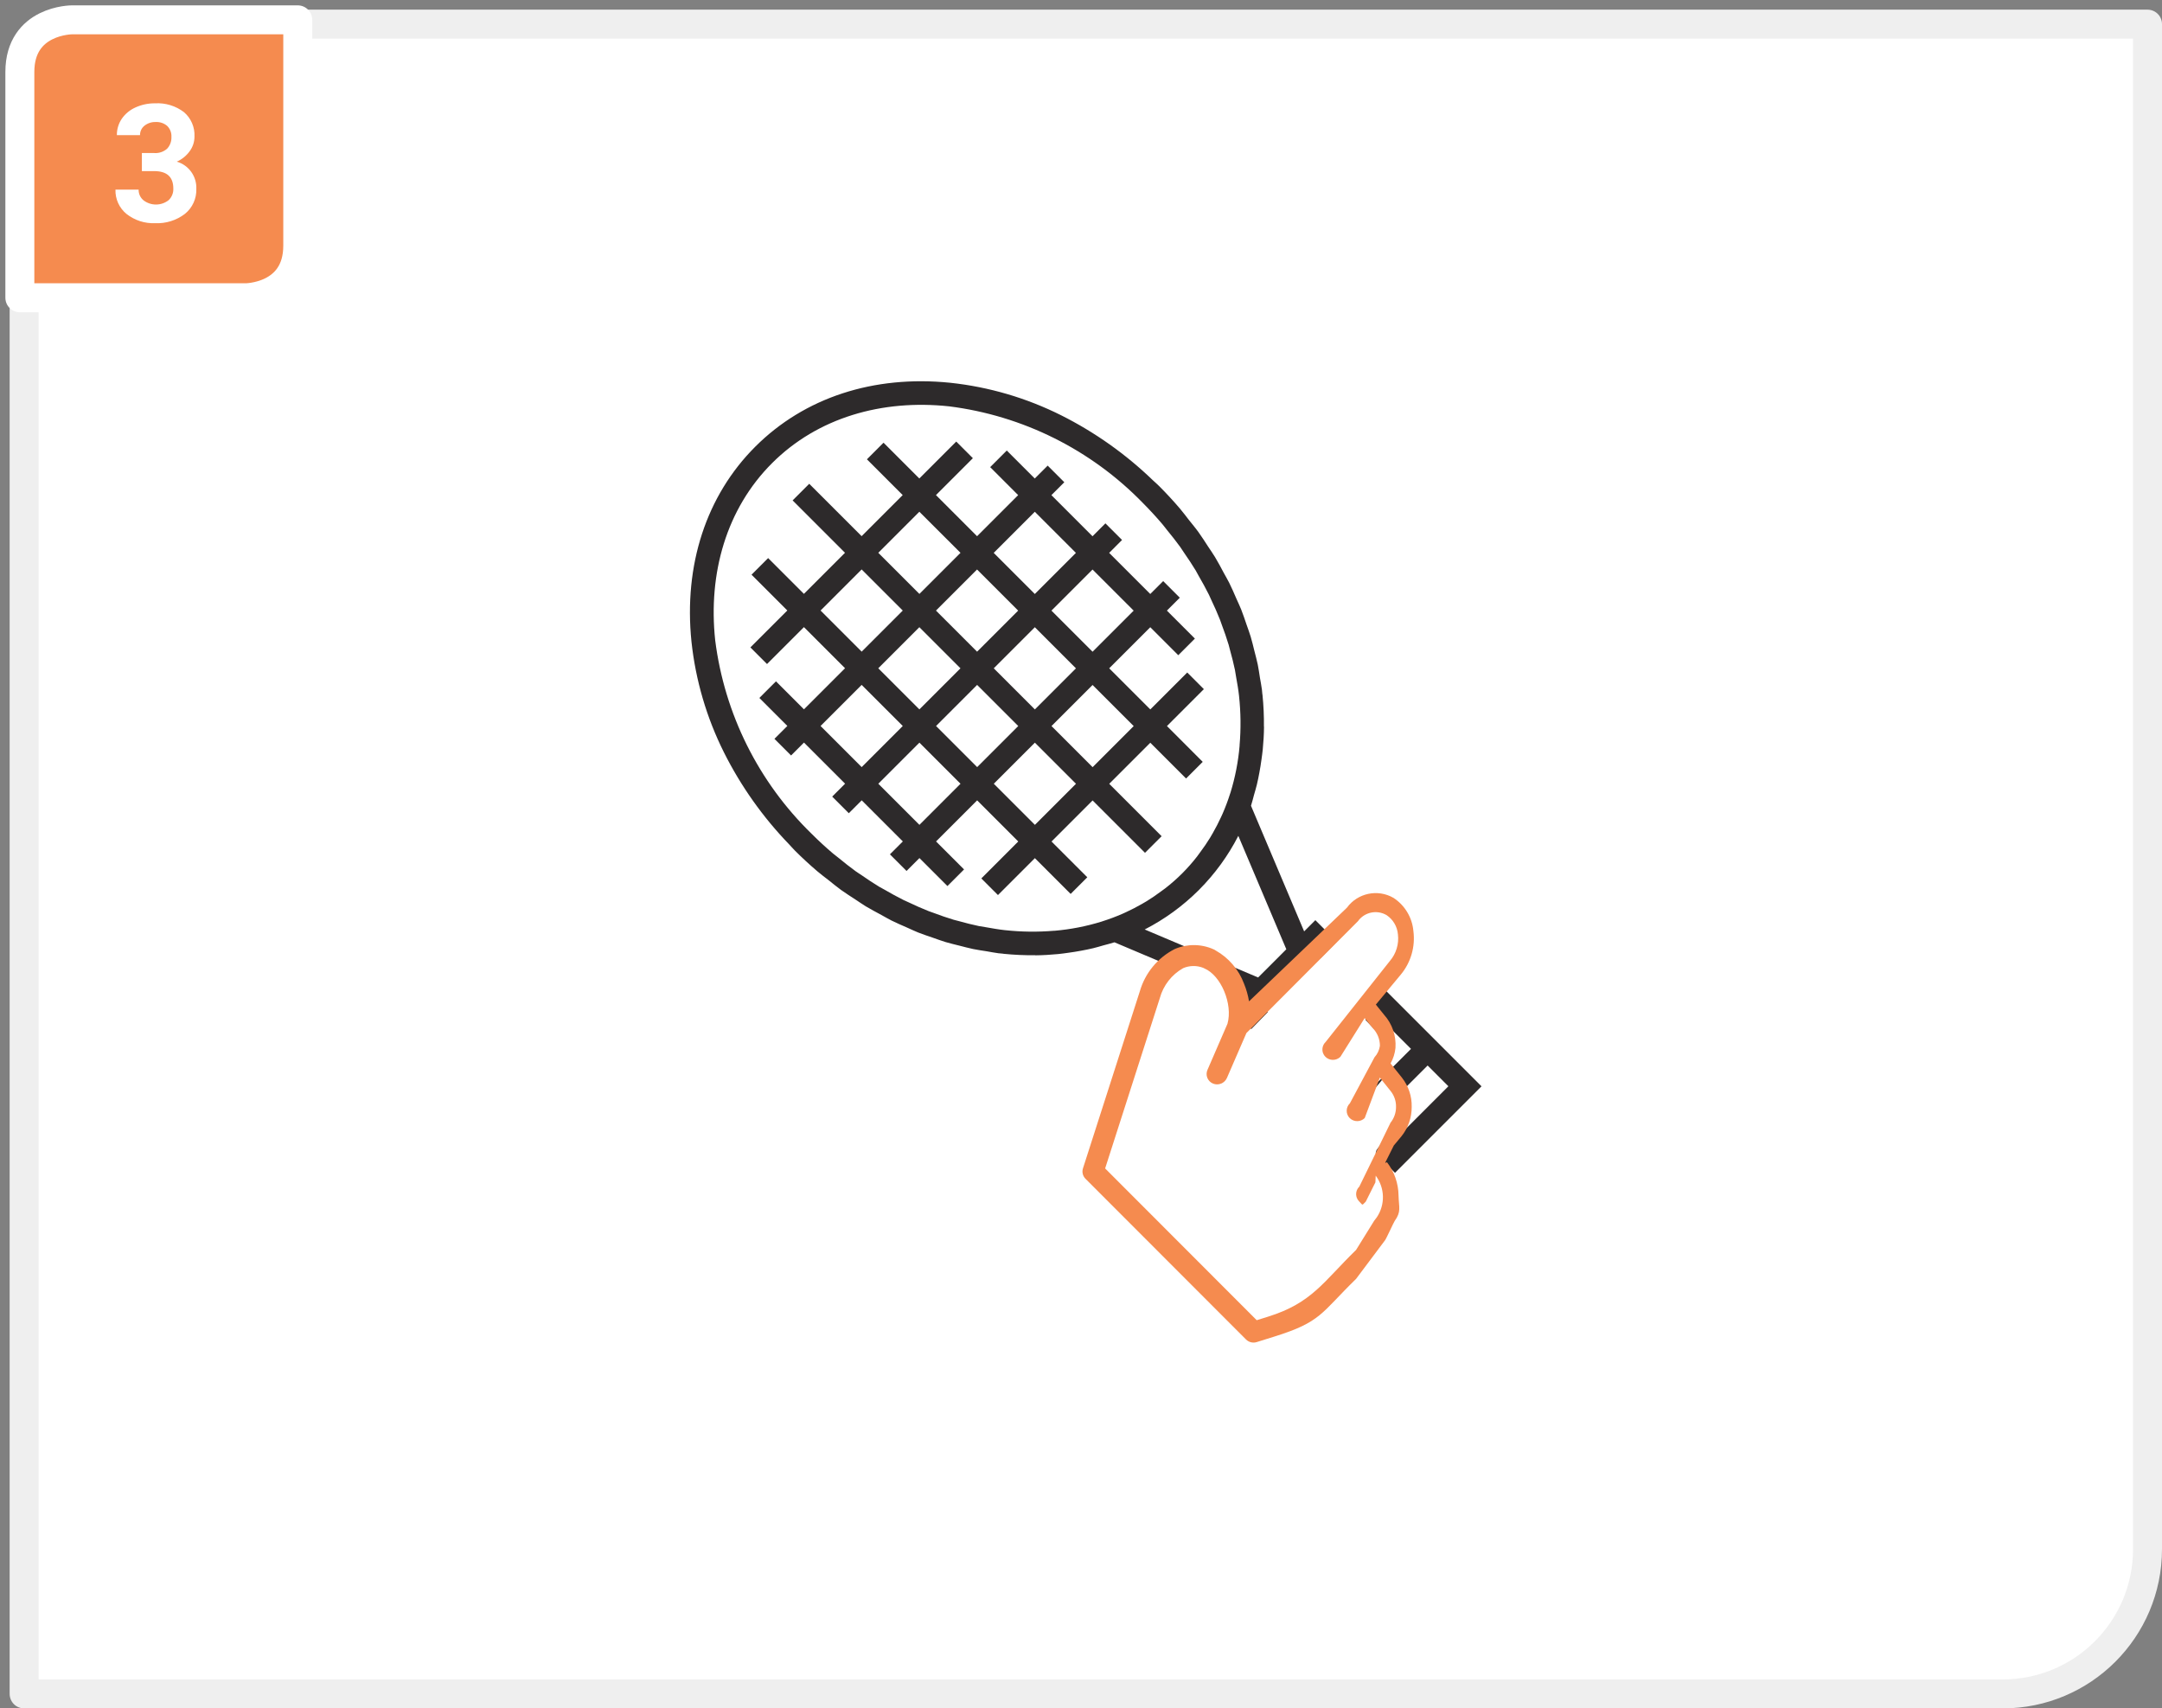
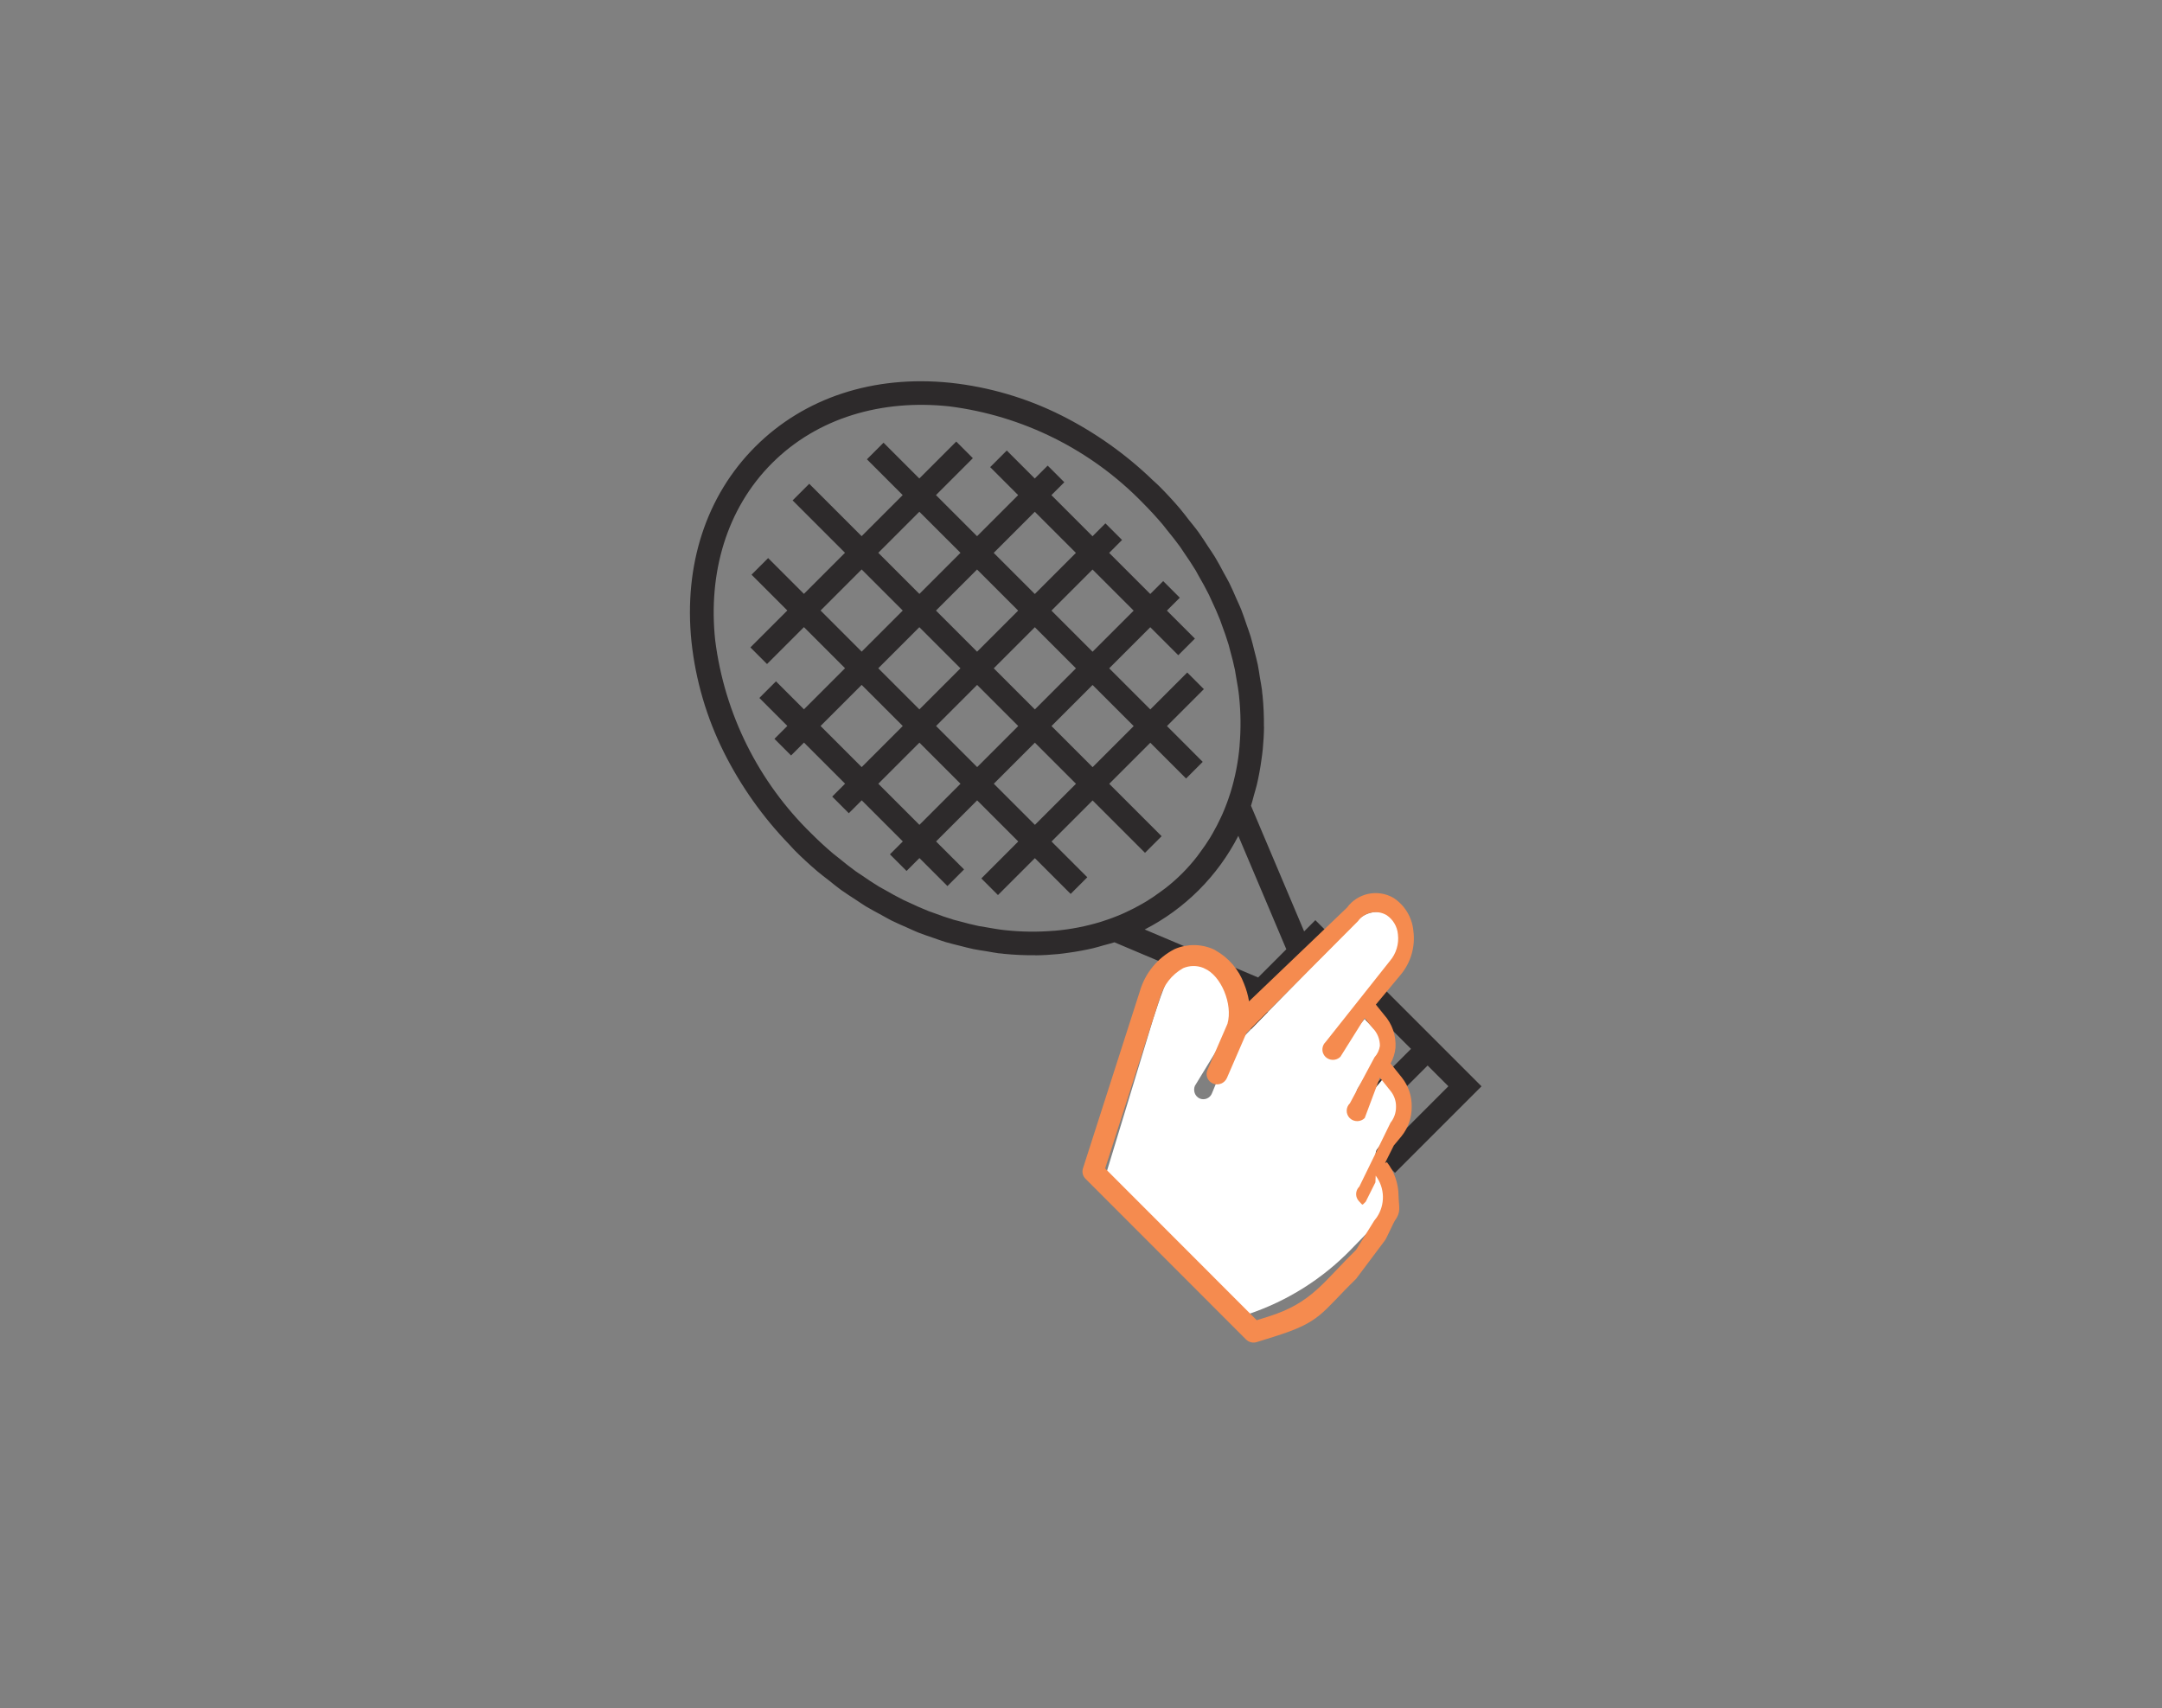
<svg xmlns="http://www.w3.org/2000/svg" width="224px" height="177px" viewBox="0 0 224 177" version="1.1">
  <rect x="0" y="0" width="224" height="177" fill="#808080" stroke="none" />
  <title>RV-get-racket-3</title>
  <desc>Created with Sketch.</desc>
  <defs />
  <g id="Page-1" stroke="none" stroke-width="1" fill="none" fill-rule="evenodd">
    <g id="Racket-Vallet-atverts-skats---stringing---get-racket" transform="translate(-607, -421)">
      <g id="infographic" transform="translate(135, 423)">
        <g id="Stringing---3" transform="translate(474, 0)">
          <g id="RV-get-racket-3">
            <g id="Stringing_-_3">
-               <path d="M15.5,0.5 L220.5,0.5 L220.5,158.5 C220.5,166.784 213.784,173.5 205.5,173.5 L0.5,173.5 L0.5,15.5 C0.5,7.216 7.216,0.5 15.5,0.5 L15.5,0.5 Z" id="Rounded_Rectangle_1_copy_2" stroke="#EFEFEF" stroke-width="3" fill="#FFFFFF" fill-rule="nonzero" stroke-linejoin="round" />
              <g id="Group" transform="translate(69, 37)">
                <path d="M27.46,0.658 C31.458,1.086 35.346,2.227 38.942,4.026 C42.439,5.78 45.649,8.055 48.462,10.773 C48.675,10.973 48.9,11.161 49.108,11.373 L49.108,11.373 C49.859,12.125 50.575,12.901 51.256,13.7 C51.578,14.076 51.864,14.471 52.169,14.857 C52.509,15.287 52.869,15.708 53.183,16.149 C53.538,16.639 53.854,17.149 54.183,17.649 C54.415,18.005 54.666,18.349 54.883,18.713 C55.207,19.245 55.492,19.793 55.783,20.337 C55.971,20.685 56.177,21.026 56.354,21.378 C56.622,21.915 56.854,22.462 57.092,23.007 C57.258,23.384 57.44,23.755 57.592,24.135 C57.798,24.65 57.966,25.174 58.146,25.695 C58.293,26.119 58.453,26.54 58.582,26.967 C58.728,27.451 58.839,27.939 58.962,28.427 C59.085,28.915 59.214,29.375 59.313,29.853 C59.406,30.308 59.467,30.766 59.54,31.223 C59.609,31.649 59.702,32.073 59.753,32.501 L59.753,32.532 L59.786,32.882 C59.786,32.928 59.802,32.974 59.807,33.021 C59.915,34.105 59.964,35.195 59.952,36.285 L59.962,36.285 C59.955,37.085 59.905,37.871 59.831,38.65 C59.798,38.999 59.746,39.34 59.7,39.685 C59.637,40.147 59.566,40.604 59.479,41.057 C59.401,41.475 59.319,41.889 59.22,42.298 C59.134,42.654 59.029,42.998 58.928,43.349 C58.82,43.725 58.738,44.114 58.613,44.482 L58.873,45.097 L64.119,57.497 L65.281,56.334 L73.158,64.211 L82.496,73.549 L82.496,73.549 L78.014,78.03 L73.533,82.512 L73.533,82.512 L64.195,73.174 L56.318,65.297 L57.481,64.135 L45.081,58.889 L44.465,58.629 C44.097,58.754 43.708,58.836 43.332,58.944 C42.983,59.044 42.632,59.15 42.281,59.236 C41.872,59.336 41.458,59.417 41.04,59.495 C40.587,59.582 40.13,59.653 39.668,59.716 C39.323,59.762 38.982,59.816 38.633,59.847 C37.854,59.921 37.067,59.971 36.268,59.978 L36.268,59.968 C35.178,59.98 34.088,59.931 33.004,59.823 C32.957,59.823 32.911,59.807 32.865,59.802 L32.515,59.769 L32.484,59.769 C32.056,59.718 31.632,59.625 31.206,59.556 C30.749,59.483 30.291,59.422 29.836,59.328 C29.358,59.228 28.885,59.098 28.41,58.978 C27.935,58.858 27.434,58.744 26.95,58.598 C26.523,58.469 26.102,58.308 25.678,58.162 C25.157,57.982 24.634,57.813 24.118,57.608 C23.738,57.456 23.367,57.274 22.99,57.108 C22.445,56.868 21.898,56.638 21.361,56.37 C21.009,56.193 20.668,55.987 20.32,55.799 C19.776,55.499 19.228,55.219 18.696,54.899 C18.335,54.679 17.988,54.428 17.632,54.199 C17.132,53.869 16.623,53.553 16.132,53.199 C15.691,52.88 15.27,52.525 14.84,52.185 C14.454,51.885 14.059,51.594 13.683,51.272 C12.883,50.591 12.107,49.875 11.356,49.124 L11.356,49.124 C11.147,48.916 10.962,48.691 10.756,48.478 C8.038,45.665 5.763,42.455 4.009,38.958 C2.21,35.362 1.069,31.474 0.641,27.476 C-0.172,19.529 2.175,12.356 7.249,7.282 L7.249,7.282 C12.34,2.192 19.513,-0.155 27.46,0.658 Z M57.378,33.146 L57.378,33.146 L57.378,33.128 C57.309,32.481 57.194,31.828 57.078,31.182 C57.032,30.924 57.001,30.666 56.949,30.41 C56.813,29.744 56.639,29.077 56.455,28.41 C56.4,28.21 56.355,28.01 56.297,27.804 C56.088,27.104 55.84,26.404 55.578,25.704 C55.517,25.54 55.466,25.374 55.402,25.211 C55.126,24.511 54.811,23.811 54.482,23.118 C54.406,22.958 54.341,22.795 54.263,22.635 C53.933,21.967 53.563,21.308 53.185,20.652 C53.08,20.471 52.985,20.285 52.885,20.106 C52.513,19.487 52.101,18.88 51.685,18.276 C51.544,18.07 51.416,17.858 51.27,17.654 C50.845,17.064 50.381,16.489 49.914,15.916 C49.751,15.716 49.603,15.508 49.435,15.311 C48.791,14.553 48.11,13.814 47.393,13.094 C42.035,7.586 34.964,4.062 27.34,3.1 C20.387,2.357 13.717,4.261 8.989,8.988 C4.261,13.715 2.357,20.388 3.1,27.34 C4.063,34.961 7.585,42.03 13.091,47.387 C13.81,48.106 14.549,48.787 15.308,49.43 C15.508,49.597 15.714,49.745 15.914,49.908 C16.486,50.375 17.061,50.839 17.651,51.264 C17.851,51.41 18.067,51.538 18.273,51.679 C18.873,52.095 19.484,52.507 20.103,52.879 C20.282,52.987 20.468,53.079 20.649,53.179 C21.305,53.558 21.964,53.927 22.632,54.257 C22.792,54.335 22.955,54.4 23.115,54.476 C23.809,54.805 24.506,55.12 25.208,55.396 C25.371,55.461 25.538,55.511 25.701,55.572 C26.401,55.834 27.101,56.082 27.801,56.291 C28.001,56.35 28.201,56.391 28.407,56.449 C29.073,56.633 29.74,56.807 30.407,56.943 C30.663,56.995 30.922,57.027 31.179,57.072 C31.828,57.187 32.479,57.302 33.125,57.372 L33.143,57.372 L33.143,57.372 C34.826,57.554 36.522,57.574 38.209,57.432 L38.281,57.432 C39.919,57.29 41.537,56.975 43.109,56.491 C43.154,56.478 43.197,56.46 43.241,56.446 C43.934,56.226 44.614,55.971 45.281,55.681 C45.404,55.628 45.524,55.57 45.646,55.515 C46.221,55.252 46.781,54.961 47.328,54.647 C47.486,54.556 47.644,54.467 47.799,54.371 C48.308,54.061 48.799,53.72 49.28,53.363 C49.433,53.248 49.593,53.143 49.743,53.024 C50.969,52.072 52.071,50.97 53.023,49.744 C53.142,49.593 53.247,49.434 53.362,49.281 C53.719,48.8 54.062,48.309 54.37,47.8 C54.47,47.645 54.555,47.487 54.646,47.329 C54.96,46.781 55.251,46.222 55.514,45.647 C55.569,45.525 55.627,45.405 55.68,45.282 C55.97,44.615 56.225,43.935 56.445,43.242 C56.459,43.198 56.477,43.155 56.491,43.11 C56.974,41.538 57.289,39.92 57.431,38.282 L57.431,38.21 C57.575,36.524 57.558,34.828 57.378,33.146 Z M63.647,69.167 L65.797,71.317 L68.557,68.557 L71.317,65.797 L69.167,63.647 L66.407,66.407 L63.647,69.167 Z M71.393,76.913 L73.544,79.063 L76.304,76.304 L79.063,73.543 L76.913,71.393 L74.153,74.153 L71.393,76.913 Z M67.52,73.04 L69.67,75.19 L72.43,72.43 L75.19,69.67 L73.04,67.52 L70.28,70.28 L67.52,73.04 Z M59.775,65.294 L61.925,67.444 L64.685,64.685 L67.445,61.925 L65.294,59.775 L62.534,62.535 L59.775,65.294 Z M59.35,62.273 L60.812,60.812 L62.273,59.35 L59.842,53.604 L57.3,47.6 C56.243,49.66 54.873,51.543 53.239,53.183 L53.211,53.213 L53.211,53.213 L53.181,53.241 C51.542,54.874 49.659,56.243 47.6,57.3 L53.606,59.841 L59.35,62.273 Z M53.611,39.933 L53.611,39.933 L53.311,40.233 L51.887,41.658 L51.887,41.658 L48.181,37.952 L43.925,42.208 L49.353,47.636 L48.492,48.497 L47.631,49.357 L42.203,43.93 L37.947,48.186 L41.653,51.892 L41.653,51.892 L40.228,53.316 L39.928,53.616 L39.928,53.616 L36.221,49.91 L32.397,53.734 L32.397,53.734 L30.674,52.011 L34.5,48.182 L30.241,43.922 L25.983,48.179 L28.883,51.079 L28.883,51.079 L28.756,51.207 L27.162,52.801 L27.162,52.801 L24.262,49.901 L22.926,51.238 L22.926,51.238 L21.203,49.515 L22.54,48.178 L18.281,43.919 L16.944,45.255 L16.944,45.255 L15.222,43.532 L16.559,42.195 L12.299,37.935 L10.962,39.272 L9.239,37.549 L9.239,37.549 L10.576,36.212 L7.676,33.312 L7.676,33.312 L8.91,32.078 L9.397,31.591 L9.397,31.591 L12.297,34.491 L16.554,30.234 L12.294,25.974 L8.47,29.798 L8.47,29.798 L6.747,28.075 L10.573,24.25 L6.865,20.542 L8.586,18.821 L8.586,18.821 L12.293,22.528 L16.549,18.272 L11.122,12.844 L11.983,11.984 L12.843,11.123 L18.271,16.55 L22.527,12.294 L18.82,8.587 L18.82,8.587 L20.541,6.866 L24.249,10.574 L28.074,6.748 L29.797,8.471 L29.797,8.471 L25.973,12.295 L30.233,16.555 L34.49,12.298 L31.59,9.398 L31.59,9.398 L32.077,8.911 L33.311,7.677 L33.311,7.677 L36.211,10.577 L37.548,9.24 L37.548,9.24 L39.271,10.963 L37.934,12.3 L42.194,16.56 L43.531,15.223 L45.254,16.945 L45.254,16.945 L43.918,18.282 L48.177,22.541 L49.515,21.204 L51.237,22.927 L51.237,22.927 L49.9,24.263 L52.8,27.163 L52.8,27.163 L51.206,28.757 L51.079,28.884 L51.079,28.884 L48.179,25.984 L43.922,30.241 L48.182,34.501 L52.007,30.676 L53.73,32.399 L53.73,32.399 L49.906,36.223 L53.611,39.933 Z M36.226,46.46 L37.592,45.094 L40.482,42.204 L36.222,37.944 L31.966,42.2 L36.226,46.46 Z M34.335,36.385 L34.499,36.221 L30.239,31.961 L25.983,36.217 L30.243,40.477 L34.335,36.385 Z M20,42.2 L24.26,46.46 L24.865,45.855 L28.517,42.202 L24.258,37.942 L20,42.2 Z M14.017,36.217 L18.277,40.477 L22.534,36.219 L18.275,31.959 L14.017,36.217 Z M19.996,30.238 L24.256,34.497 L28.512,30.241 L24.253,25.981 L19.996,30.238 Z M30.234,28.519 L34.49,24.263 L30.231,20.003 L25.974,24.26 L30.234,28.519 Z M16.672,21.6 L14.018,24.254 L17.536,27.773 L18.277,28.514 L22.534,24.257 L20.486,22.21 L18.274,19.997 L16.672,21.6 Z M24.252,14.019 L21.598,16.674 L19.998,18.274 L22.211,20.486 L24.258,22.534 L28.515,18.277 L27.774,17.536 L24.252,14.019 Z M40.474,18.283 L36.214,14.023 L31.956,18.281 L36.216,22.541 L40.474,18.283 Z M45.852,24.871 L46.457,24.266 L42.197,20.006 L37.939,24.263 L42.199,28.523 L45.852,24.871 Z M40.477,30.245 L36.217,25.985 L31.961,30.241 L36.221,34.501 L36.386,34.337 L40.477,30.245 Z M42.2,31.968 L37.944,36.224 L42.204,40.484 L45.094,37.594 L46.46,36.228 L42.2,31.968 Z" id="Shape_1_copy_7" fill="#2D2A2B" />
                <g transform="translate(41, 53)">
                  <path d="M17.312,44.159 L16.276,44.501 L2.5,29.946 L7.47,13.6 C7.961,12.159 9.083,8.3 10.195,7.769 C10.927,7.426 11.77,7.41 12.514,7.725 C12.56,7.754 12.607,7.78 12.656,7.802 C14.587,8.678 15.971,12.279 15.329,14.722 L11.8,20.5 C11.702,20.739 11.696,21.006 11.783,21.249 C11.872,21.501 12.06,21.705 12.304,21.813 C12.543,21.913 12.812,21.912 13.051,21.81 C13.289,21.709 13.476,21.515 13.569,21.273 L15.339,16.973 L28.567,3.435 C29.469,2.458 30.91,2.197 32.096,2.798 C32.848,3.204 33.36,3.945 33.475,4.791 C33.613,5.835 33.241,6.882 32.475,7.605 L25.688,15.724 C25.5,15.973 25.443,16.297 25.533,16.596 C25.563,16.697 25.612,16.792 25.676,16.876 C25.78,17.026 25.951,17.115 26.134,17.115 C26.317,17.115 26.488,17.026 26.592,16.876 L29.392,13.576 L30.403,14.643 C30.944,15.1 31.259,15.771 31.264,16.48 C31.182,16.939 30.951,17.359 30.606,17.673 L28.624,20.838 C28.488,21.162 28.45,21.519 28.515,21.864 C28.534,21.978 28.568,22.089 28.615,22.194 C28.792,22.569 29.081,22.57 29.262,22.194 L31.262,19.804 L32.597,21.23 L32.605,21.239 C33.025,21.679 33.255,22.267 33.245,22.876 C33.242,23.493 33.001,24.084 32.572,24.527 L30.618,27.161 C30.502,27.463 30.47,27.79 30.525,28.108 C30.542,28.211 30.571,28.312 30.611,28.408 C30.761,28.753 31.011,28.754 31.161,28.408 L32.161,30.026 L30.748,30.07 C31.878,31.287 31.935,33.152 30.881,34.436 C30.781,34.561 30.669,34.683 30.556,34.8 L27.98,37.448 C25.013,40.507 21.354,42.809 17.312,44.159 L17.312,44.159 Z" id="Shape_1_copy_5" fill="#FFFFFF" />
                  <path d="M28.5,40.5 L31.5,36.5 C31.629,36.345 32.383,34.667 32.5,34.5 C33.2,33.508 32.933,33.151 32.9,31.851 C32.883,30.605 32.462,29.398 31.7,28.412 L31.5,28.5 L32.5,26.5 C32.5,26.5 32.414,26.676 32.414,26.675 L33.204,25.725 C33.897,24.862 34.271,23.787 34.263,22.681 C34.289,21.587 33.933,20.519 33.257,19.659 L32.073,18.179 C32.352,17.683 32.525,17.136 32.582,16.57 C32.668,15.314 32.243,14.076 31.403,13.138 L30.549,12.082 L33.127,8.982 C34.177,7.721 34.652,6.078 34.438,4.451 C34.31,3.053 33.55,1.791 32.374,1.024 C30.741,0.083 28.661,0.523 27.549,2.045 L17.409,11.745 C17.305,11.113 17.129,10.494 16.885,9.902 C16.343,8.451 15.305,7.238 13.955,6.477 C13.889,6.429 13.817,6.389 13.741,6.357 C12.459,5.781 10.994,5.771 9.704,6.33 C7.944,7.229 6.635,8.819 6.091,10.719 C6.091,10.73 6.083,10.741 6.08,10.752 L0.205,29.046 C0.081,29.427 0.182,29.845 0.465,30.128 L17.1,46.781 C17.391,47.069 17.817,47.172 18.207,47.048 L20.028,46.479 C24.913,44.952 24.844,44.062 28.5,40.5 Z M19.388,44.413 L18.206,44.782 L2.5,29.058 L8.169,11.403 C8.528,10.091 9.397,8.977 10.581,8.309 C11.241,8.025 11.987,8.012 12.657,8.273 C12.698,8.297 12.74,8.318 12.784,8.336 C14.512,9.062 15.751,12.046 15.176,14.069 L13.103,18.848 C12.99,19.105 12.983,19.395 13.083,19.657 C13.189,19.933 13.404,20.153 13.677,20.266 C14.237,20.495 14.877,20.236 15.12,19.682 L17.137,15.033 L28.687,3.449 C29.366,2.496 30.662,2.222 31.669,2.819 C32.334,3.268 32.762,3.991 32.835,4.79 C32.961,5.795 32.655,6.806 31.994,7.574 L25.342,15.959 C25.031,16.259 24.928,16.715 25.08,17.119 C25.134,17.259 25.217,17.386 25.323,17.492 C25.754,17.915 26.444,17.915 26.875,17.492 L29.388,13.482 L30.242,14.538 C30.712,15.026 30.973,15.678 30.969,16.356 C30.906,16.796 30.713,17.207 30.413,17.536 L27.861,22.307 C27.652,22.506 27.532,22.781 27.528,23.069 C27.524,23.358 27.637,23.636 27.841,23.84 C28.272,24.263 28.963,24.263 29.394,23.84 L30.964,19.645 L32.092,21.055 L32.099,21.064 C32.462,21.524 32.653,22.097 32.639,22.683 C32.643,23.277 32.443,23.854 32.071,24.317 L28.837,30.94 C28.526,31.24 28.423,31.696 28.576,32.1 C28.629,32.24 28.712,32.367 28.818,32.473 C29.241,32.896 29.069,32.92 29.503,32.497 L30.503,30.497 L30.533,29.805 C31.489,31.073 31.534,32.808 30.645,34.124 C30.559,34.248 30.466,34.369 30.371,34.484 L28.5,37.5 C25.094,40.818 23.938,42.99 19.388,44.413 Z" id="Shape_1_copy_8" fill="#F58B4F" />
                </g>
              </g>
              <g id="Group_8_copy">
-                 <path d="M5.457,0.055 C5.457,0.055 0.057,0.055 0.057,5.455 L0.057,28.85 L23.45,28.85 C23.45,28.85 28.85,28.85 28.85,23.45 L28.85,0.055 L5.457,0.055 Z" id="Shape_2_copy_2" stroke="#FFFFFF" stroke-width="3" fill="#F58B4F" stroke-linejoin="round" />
-                 <path d="M12.7,15.727 L13.968,15.727 C15.294,15.727 15.957,16.33 15.958,17.537 C15.977,17.988 15.8,18.426 15.473,18.737 C14.712,19.335 13.643,19.343 12.873,18.757 C12.54,18.485 12.352,18.075 12.363,17.645 L9.963,17.645 C9.931,18.619 10.355,19.553 11.111,20.169 C11.951,20.83 12.999,21.168 14.067,21.123 C15.183,21.177 16.281,20.833 17.167,20.152 C17.941,19.523 18.376,18.567 18.341,17.57 C18.395,16.276 17.56,15.112 16.318,14.748 C16.847,14.514 17.304,14.144 17.644,13.677 C17.973,13.236 18.151,12.7 18.15,12.15 C18.197,11.185 17.797,10.252 17.064,9.622 C16.206,8.967 15.141,8.642 14.064,8.705 C13.368,8.697 12.679,8.841 12.045,9.128 C11.47,9.381 10.977,9.787 10.619,10.303 C10.279,10.804 10.101,11.397 10.109,12.003 L12.509,12.003 C12.499,11.62 12.672,11.256 12.973,11.02 C13.301,10.762 13.709,10.628 14.126,10.642 C14.564,10.617 14.994,10.763 15.326,11.049 C15.627,11.348 15.786,11.762 15.761,12.186 C15.782,12.632 15.624,13.069 15.322,13.398 C14.954,13.73 14.464,13.895 13.97,13.855 L12.7,13.855 L12.7,15.73 L12.7,15.727 Z" id="_3" fill="#FFFFFF" />
-               </g>
+                 </g>
            </g>
          </g>
        </g>
      </g>
    </g>
  </g>
</svg>